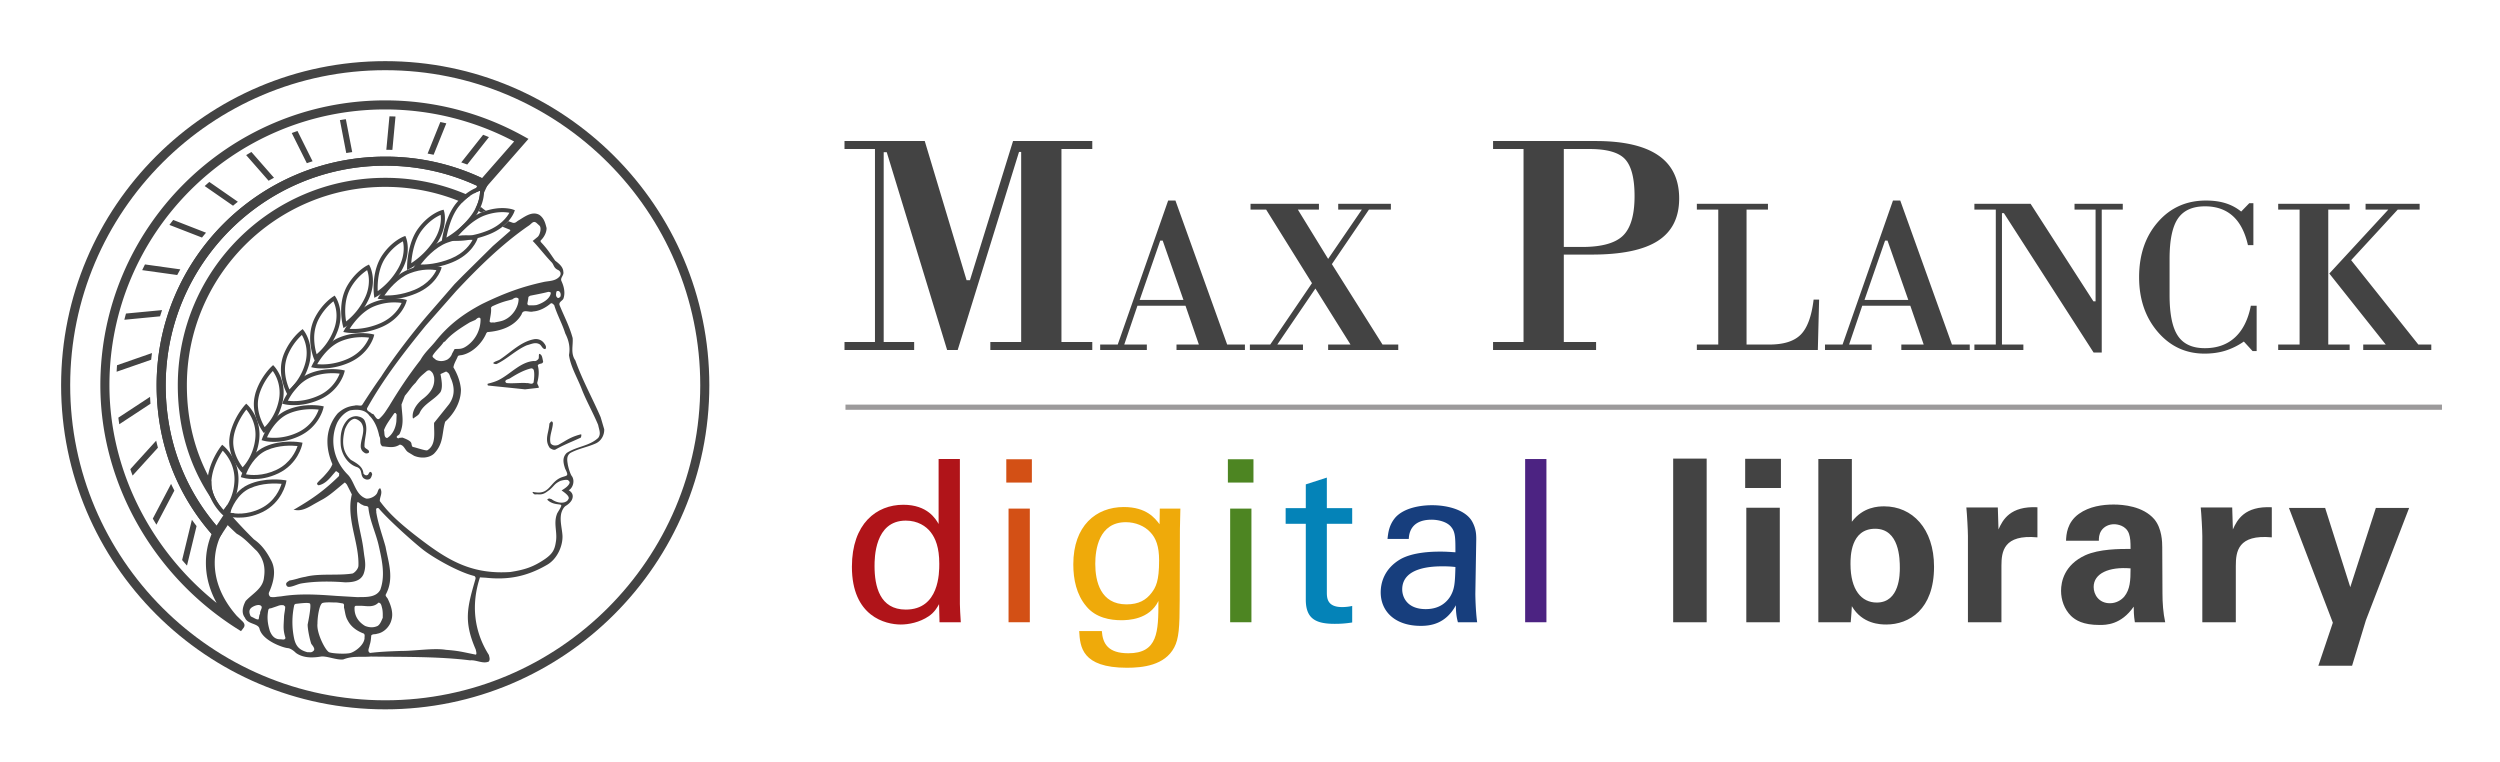
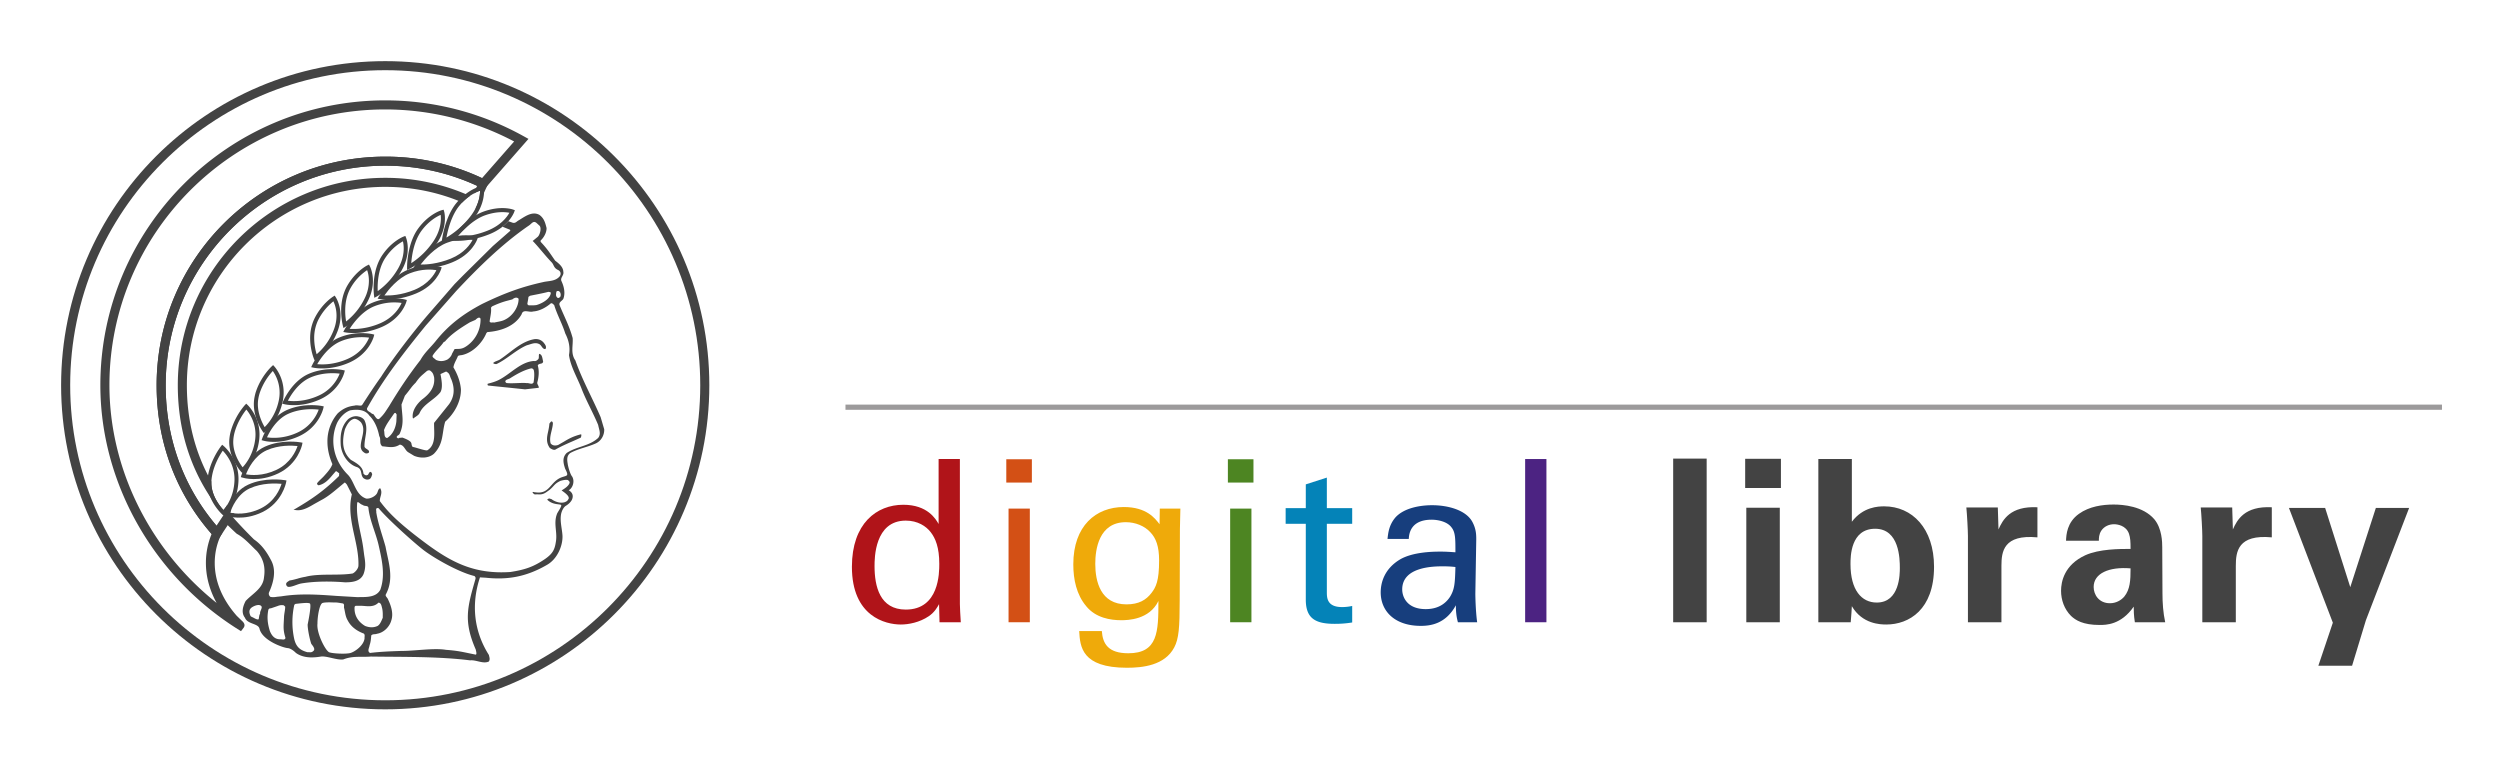
<svg xmlns="http://www.w3.org/2000/svg" height="121.905" viewBox="0 0 400.004 121.906" width="400" version="1.1" id="svg68">
  <defs id="defs72" />
  <g id="g109" transform="matrix(1.486,0,0,1.486,9.777,9.79)">
    <g fill="#434343" id="g46">
      <path d="M 0,34.89 C 0,54.134 15.656,69.788 34.9,69.788 54.143,69.788 69.796,54.134 69.796,34.89 69.796,15.65 54.143,-0.005 34.9,-0.005 15.656,-0.005 0,15.65 0,34.89 Z m 0.978,0 C 0.978,16.187 16.194,0.97 34.899,0.97 53.602,0.97 68.818,16.187 68.818,34.89 68.819,53.597 53.603,68.814 34.901,68.814 16.194,68.814 0.978,53.597 0.978,34.89" id="path2" />
      <path d="m 44.579,55.88 c -0.848,2.936 -1.253,4.452 0.071,7.48 0.013,0.114 0.141,0.488 0,0.54 -1.462,-0.294 -1.85,-0.418 -3.223,-0.52 -1.269,-0.22 -3.377,0.131 -4.787,0.119 -1.102,0.037 -2.22,0.076 -3.373,0.217 -0.346,-0.18 -0.077,-0.564 -0.052,-0.82 0.129,-0.4 0.14,-0.605 0.18,-1.064 0.18,-0.193 0.4,-0.09 0.615,-0.181 0.743,-0.115 1.373,-0.77 1.553,-1.464 0.231,-0.726 -0.025,-1.537 -0.359,-2.233 -0.066,-0.205 -0.347,-0.356 -0.23,-0.559 0.91,-1.708 0.268,-3.44 -0.038,-5.107 -0.322,-1.182 -0.81,-2.485 -1.003,-3.733 0.04,-0.127 -0.128,-0.422 0.154,-0.447 l 0.103,0.025 c 0.974,1.179 3.764,3.676 4.812,4.49 1.043,0.81 3.742,2.385 5.5,2.81 0.165,0.139 0.14,0.253 0.077,0.446 z m -12.985,3.027 c 0,-0.154 0.01,-0.215 0.127,-0.266 h 0.634 c 0.56,0.017 1.286,0.205 1.813,-0.342 0.304,0.012 0.33,0.37 0.41,0.65 0.073,0.39 0.055,0.636 0.055,0.983 -0.126,0.277 -0.267,0.7 -0.554,0.876 -0.456,0.213 -0.914,0.171 -1.35,0 -0.66,-0.393 -1.143,-1.018 -1.135,-1.901 z m 1.08,3.237 c -0.082,0.766 -1.042,1.44 -1.513,1.575 -0.47,0.136 -1.879,0.07 -2.282,-0.071 -0.403,-0.137 -1.39,-2.068 -1.277,-3.071 0,-0.826 0.223,-2.139 0.553,-2.243 0.333,-0.104 1.212,-0.05 1.212,-0.05 0.366,-0.024 0.645,0.061 0.967,0.1 0.23,0.088 0.068,0.376 0.149,0.54 0.103,0.427 0.128,0.888 0.393,1.316 0.37,0.715 1.047,1.14 1.717,1.391 0.15,0.138 0.066,0.325 0.08,0.513 z m -5.477,1.326 c -0.262,0.268 -0.408,0.141 -0.673,0.168 -0.755,-0.207 -1.2,-0.535 -1.414,-1.387 a 8.548,8.548 0 0 1 0,-3.72 l 0.121,-0.096 c 0.53,-0.058 1.334,-0.168 1.55,-0.048 0.22,0.122 -0.234,2.263 -0.234,2.263 -0.012,0.425 0.194,1.514 0.388,2.078 0.04,0.083 0.476,0.52 0.262,0.742 z m 8.93,-25.43 -0.027,0.732 c -0.065,0.665 -0.376,1.433 -1.002,1.807 -0.374,-0.088 -0.242,-0.54 -0.333,-0.848 0.24,-0.666 0.707,-1.216 1.095,-1.806 0.05,-0.04 0.106,-0.064 0.16,-0.04 z m 5.442,-5.904 c -0.388,0.18 -0.788,0.22 -1.22,0.02 -0.11,-0.147 -0.464,-0.269 -0.322,-0.488 0.312,-0.506 0.839,-0.923 1.164,-1.419 l 0.151,-0.078 c 0.655,-0.796 1.694,-1.462 2.676,-2.058 l 0.594,-0.259 c 0.127,-0.128 0.431,-0.398 0.55,-0.12 a 3.473,3.473 0 0 1 -1.403,2.872 c -0.598,0.444 -0.853,0.356 -1.39,0.388 l -0.273,0.497 c -0.066,0.248 -0.28,0.497 -0.527,0.645 z m -2.133,9.756 c -0.179,0.108 -1.73,-0.483 -1.548,-0.32 -0.37,-0.398 0.231,-0.532 -1.135,-1.045 l -0.333,0.032 c -0.041,0.042 -0.162,0.103 -0.285,-0.068 -0.013,-0.205 0.258,-0.175 0.344,-0.43 0.489,-1.101 0.22,-1.958 0.172,-3.098 l 0.362,-0.938 c 0.685,-0.827 0.685,-0.944 1.15,-1.394 0.465,-0.656 0.563,-0.703 1.187,-1.242 0.102,-0.088 0.289,-0.156 0.413,-0.054 0.293,0.23 0.308,0.38 0.395,0.674 0.147,1.091 -0.512,1.838 -1.308,2.427 -0.566,0.488 -1.104,1.245 -0.981,1.99 l 0.048,0.05 c 0.26,-0.218 0.583,-0.344 0.693,-0.615 0.428,-0.96 1.588,-1.397 2.237,-2.231 0.281,-0.5 0.107,-1.367 0,-1.943 -0.003,0.014 0.849,-0.403 0.618,-0.254 0.404,0.166 0.356,0.459 0.55,0.827 0.382,0.965 0.349,1.831 -0.238,2.666 l -1.619,2.017 c -0.024,1.028 0.257,2.349 -0.722,2.95 z m 6.846,-15.344 0.112,-0.14 c 0.502,-0.24 0.969,-0.424 1.528,-0.585 l 0.667,-0.175 c 0.176,-0.16 0.49,-0.291 0.67,-0.061 0.01,0.864 -0.637,1.904 -1.594,2.302 -0.302,0.132 -0.703,0.173 -1.06,0.262 -0.089,-0.077 -0.38,0.087 -0.467,-0.13 0.055,-0.435 0.221,-1.084 0.144,-1.473 z m 6.445,-1.618 c -0.032,0.622 -0.861,1.135 -1.556,1.33 -0.297,0.044 -0.568,0.027 -0.831,0.027 -0.066,-0.049 -0.147,-0.105 -0.136,-0.172 0.044,-0.294 0.092,-0.468 0.114,-0.734 l 0.172,-0.124 c 0.611,-0.125 1.362,-0.259 1.978,-0.422 0.09,0.019 0.203,0.012 0.26,0.095 z M 32.944,37.366 c 1.796,-3.218 3.976,-6.016 6.312,-8.89 l 3.272,-3.715 c 2.332,-2.49 4.91,-5.041 7.77,-7.017 0.36,-0.207 0.517,-0.625 0.887,-0.33 l 0.337,0.309 c 0.227,0.256 0.029,0.983 -0.202,1.188 -0.183,0.152 -0.362,0.298 -0.542,0.445 0.557,0.554 1.362,1.604 2.025,2.284 0.29,0.299 0.202,0.609 0.72,0.85 0.26,0.123 0.334,0.406 0.18,0.65 -0.462,0.588 -1.23,0.5 -1.834,0.653 -2.244,0.5 -4.058,1.141 -6.54,2.347 -1.989,1.053 -3.578,2.217 -5.017,4.026 -0.55,0.682 -1.166,1.194 -1.626,2.015 -1.309,1.682 -2.347,3.259 -3.387,4.987 -0.372,0.547 -0.495,0.818 -1.015,1.311 -0.253,0.24 -0.477,-0.261 -0.635,-0.434 -0.018,-0.02 -0.03,-0.043 -0.042,-0.064 a 0.228,0.228 0 0 1 -0.162,-0.038 c -0.14,-0.179 -0.578,-0.257 -0.501,-0.577 z M 53.756,25.354 c -0.07,0.074 -0.161,0.169 -0.282,0.137 -0.271,-0.19 -0.169,-0.432 -0.15,-0.662 0.055,-0.054 0.064,-0.085 0.15,-0.085 0.13,-0.022 0.201,0.073 0.251,0.14 0.078,0.148 0.09,0.317 0.031,0.47 z m -30.14,36.893 c -0.524,0.012 -0.894,-0.274 -1.14,-0.896 -0.245,-0.789 -0.327,-1.485 -0.157,-2.298 0.055,-0.1 0.17,-0.168 0.245,-0.134 l 0.732,-0.249 c 0.25,-0.1 0.45,-0.132 0.685,-0.078 l 0.148,0.146 c -0.011,0.43 -0.118,0.745 -0.129,1.14 -0.041,0.992 -0.125,1.29 0.161,2.234 -0.106,0.252 -0.318,0.132 -0.545,0.135 z m -2.187,-2.771 c -0.117,0.207 -0.1,0.344 -0.153,0.593 -0.062,0.112 -0.382,-0.042 -0.484,-0.105 -0.399,-0.215 -0.37,-0.106 -0.487,-0.474 -0.063,-0.249 -0.056,-0.537 0.354,-0.754 0.257,-0.144 0.77,-0.32 0.936,0 0.05,0.217 -0.207,0.493 -0.167,0.74 z M 58.094,38.33 c -0.924,-2.132 -1.963,-3.965 -2.721,-6.106 -0.539,-0.77 -0.228,-1.592 -0.293,-2.412 -0.348,-1.282 -0.886,-2.27 -1.399,-3.516 -0.14,-0.356 0.257,-0.461 0.398,-0.715 0.232,-0.63 0.066,-1.336 -0.219,-1.936 -0.113,-0.35 0.297,-0.593 0.219,-0.95 -0.014,-0.552 -0.5,-0.925 -0.885,-1.218 -0.579,-0.835 -0.846,-1.272 -1.564,-2.03 v -0.138 c 0.358,-0.321 0.655,-0.872 0.641,-1.348 -0.14,-0.54 -0.256,-1.037 -0.77,-1.411 -0.82,-0.461 -1.654,0.256 -2.307,0.629 -0.182,0.125 -0.271,0.257 -0.527,0.23 -0.168,-0.056 -0.337,-0.12 -0.513,-0.18 -0.168,0.19 -0.376,0.39 -0.63,0.593 l 0.796,0.322 c 0.03,0.022 0.04,0.04 0.04,0.066 0,0.015 -0.005,0.04 -0.008,0.061 l -1.845,1.616 c -0.005,0.003 -3.226,3.186 -3.226,3.186 l -0.923,0.938 -2.864,3.298 c -1.498,1.739 -3.707,4.585 -5.039,6.67 -0.69,0.955 -1.38,2.014 -2.025,3.013 -0.07,0.112 -0.201,0.102 -0.407,0.078 -0.143,-0.015 -0.29,-0.03 -0.418,0.015 h 0.004 l -0.029,0.007 c 0.007,0 0.017,0 0.025,-0.007 -0.728,0.082 -1.256,0.324 -1.823,0.835 a 4.62,4.62 0 0 0 -1.106,3.047 c 0,0.776 0.179,1.596 0.535,2.419 -0.151,0.437 -0.496,0.829 -0.806,1.175 l -0.173,0.191 -0.22,0.214 c -0.142,0.14 -0.307,0.294 -0.425,0.445 l -0.011,0.012 -0.007,0.02 c -0.014,0.049 -0.021,0.139 0.122,0.207 l 0.033,0.017 0.037,-0.007 c 0.677,-0.161 1.104,-0.671 1.518,-1.165 0,0 0.261,-0.297 0.298,-0.342 0.06,-0.014 0.112,0.023 0.201,0.098 a 0.74,0.74 0 0 0 0.161,0.105 v 0.034 l -0.01,0.269 c -1.605,1.582 -2.912,2.48 -4.619,3.484 l -0.285,0.163 0.33,0.037 c 0.666,0.066 1.298,-0.31 1.91,-0.669 l 0.733,-0.408 c 0.681,-0.346 1.311,-0.879 1.922,-1.391 0,0 0.55,-0.457 0.612,-0.507 0.056,0.009 0.12,0.082 0.169,0.143 l 0.06,0.064 c 0.012,0.019 0.514,1.01 0.544,1.074 -0.117,0.47 -0.165,0.94 -0.165,1.413 0,1.026 0.22,2.046 0.44,3.047 0.216,0.989 0.438,2.005 0.438,3.006 0,0.063 -0.002,0.13 -0.004,0.197 0,0.308 -0.339,0.718 -0.62,0.847 -0.642,0.11 -1.416,0.118 -2.236,0.125 -1.006,0.007 -2.047,0.016 -2.845,0.232 a 6.052,6.052 0 0 0 -0.846,0.198 c -0.285,0.078 -0.575,0.158 -0.849,0.197 l -0.025,0.005 -0.03,0.022 -0.1,0.066 c -0.091,0.061 -0.203,0.13 -0.233,0.264 l -0.001,0.036 a 0.32,0.32 0 0 0 0.093,0.22 0.242,0.242 0 0 0 0.197,0.078 c 0.242,0 0.513,-0.1 0.776,-0.195 0.183,-0.066 0.374,-0.134 0.55,-0.169 1.67,-0.283 3.503,-0.224 4.743,-0.124 0.61,-0.01 1.618,-0.03 1.98,-0.9 0.131,-0.353 0.176,-0.68 0.176,-0.997 0,-0.347 -0.054,-0.682 -0.11,-1.025 l -0.11,-0.845 c -0.073,-0.518 -0.183,-1.033 -0.289,-1.53 -0.186,-0.887 -0.38,-1.795 -0.38,-2.718 0,-0.188 0.01,-0.374 0.027,-0.564 0.017,-0.022 0.037,-0.051 0.06,-0.056 0.055,-0.008 0.15,0.07 0.224,0.13 0.088,0.065 0.175,0.131 0.27,0.155 a 0.685,0.685 0 0 0 0.352,0.123 c 0.16,0.021 0.246,0.043 0.297,0.163 0.072,0.812 0.352,1.65 0.623,2.459 0.185,0.557 0.38,1.135 0.501,1.699 0.222,0.984 0.444,1.985 0.444,2.969 0,0.588 -0.079,1.171 -0.286,1.74 -0.429,0.784 -1.364,0.785 -2.27,0.786 h -0.272 l -2.219,-0.131 c -1.902,-0.139 -3.871,-0.278 -5.889,0.047 a 82.71,82.71 0 0 0 -0.452,0.046 c -0.249,0.04 -0.483,0.071 -0.734,0.01 a 0.448,0.448 0 0 1 -0.17,-0.34 0.37,0.37 0 0 1 0.024,-0.131 c 0.362,-0.796 0.542,-1.516 0.542,-2.152 0,-0.514 -0.12,-0.976 -0.356,-1.383 -0.52,-0.999 -1.095,-1.692 -1.802,-2.176 a 53.286,53.286 0 0 1 -2.266,-2.382 c -0.385,-0.052 -0.623,-0.13 -0.646,-0.137 l -0.088,-0.03 -0.385,0.476 c 0.5,0.475 0.962,0.95 1.528,1.463 0.857,0.463 1.552,1.296 2.166,1.86 0.745,0.872 0.923,1.794 0.77,2.822 -0.103,1.216 -1.218,1.743 -1.976,2.554 -0.305,0.576 -0.5,1.267 -0.077,1.807 0.27,0.715 1.425,0.588 1.566,1.179 0.316,1.301 2.576,2.055 3.017,2.087 0.44,0.03 0.895,0.515 0.895,0.515 0.897,0.654 2.077,0.498 2.698,0.4 0.616,-0.092 1.726,0.408 2.418,0.306 1.04,-0.41 1.886,-0.22 2.963,-0.308 3.387,0.052 7.235,-0.024 10.695,0.41 0.642,-0.075 1.411,0.424 2.016,0.118 0.154,-0.258 0.037,-0.476 0,-0.694 -1.653,-2.602 -1.904,-5.525 -0.964,-8.36 l 0.626,0.037 c 2.245,0.242 4.288,-0.05 6.567,-1.37 1.143,-0.629 1.743,-2.096 1.692,-3.163 -0.038,-0.691 -0.278,-1.509 -0.162,-2.241 0.041,-0.325 0.256,-0.82 0.538,-0.977 0.119,-0.066 0.54,-0.352 0.671,-0.718 0.219,-0.593 -0.249,-0.871 -0.38,-0.954 0.362,-0.15 0.712,-0.889 0.377,-1.468 -0.213,-0.227 -0.462,-1.128 -0.489,-1.423 -0.075,-0.422 -0.09,-0.857 0.31,-1.128 0.896,-0.474 1.742,-0.59 2.679,-1 0.642,-0.27 0.974,-0.938 0.95,-1.539 l -0.385,-1.306 z m -0.269,2.236 c -0.95,0.885 -2.295,0.899 -3.386,1.616 -0.501,0.5 -0.374,1.067 -0.168,1.697 0.402,0.798 0.25,0.715 -0.313,0.903 -1.317,0.44 -1.302,1.877 -2.884,1.636 -0.09,0.027 -0.46,-0.156 -0.242,0.108 0.172,0.202 0.242,0.08 0.579,0.12 0.564,0.026 0.772,-0.206 1.168,-0.477 0.564,-0.471 0.498,-0.652 1.193,-0.984 0.164,-0.041 0.574,-0.16 0.803,-0.08 0.154,0.14 0.157,0.141 0.183,0.27 -0.09,0.389 -0.652,0.706 -0.868,0.843 0.297,0.215 0.85,0.581 0.761,0.889 -0.128,0.202 -0.12,0.234 -0.344,0.343 -0.315,0.152 -0.94,0.13 -1.53,-0.31 -0.089,0.03 -0.187,-0.173 -0.44,0.067 0.575,0.593 1.38,0.456 1.5,0.578 0.121,0.12 -0.428,0.835 -0.454,0.99 -0.387,1.025 0.088,1.97 -0.12,3.034 -0.128,0.832 -0.377,1.228 -1.105,1.755 -1.337,0.925 -2.276,1.194 -3.78,1.436 -3.937,0.266 -6.42,-1.082 -9.257,-3.201 -2.835,-2.117 -3.919,-3.245 -4.805,-4.436 -0.012,-0.486 0.347,-0.857 0.04,-1.385 -0.256,0.089 -0.232,0.423 -0.386,0.616 -0.218,0.308 -0.743,0.54 -1.116,0.503 -1.167,-0.4 -1.231,-1.773 -1.962,-2.555 -1.564,-1.54 -2,-3.759 -1.166,-5.617 0.294,-0.578 0.82,-1.13 1.411,-1.333 0.729,-0.117 1.59,-0.117 2.066,0.589 0.562,0.537 0.908,1.41 1.05,2.18 0.23,0.374 -0.05,0.796 0.332,1.104 0.667,0.06 1.243,0.229 1.884,-0.181 0.476,0.063 0.542,0.59 0.901,0.82 l 0.64,0.386 c 0.678,0.28 1.553,0.28 2.131,-0.22 1.078,-1.103 0.842,-2.236 1.214,-3.454 1.025,-0.909 1.71,-2.212 1.695,-3.482 -0.064,-0.784 -0.344,-1.59 -0.81,-2.373 0.077,-0.461 0.336,-0.81 0.491,-1.22 0.128,-0.076 0.293,-0.076 0.435,-0.1 1.143,-0.245 2.18,-1.285 2.63,-2.376 l 0.102,-0.098 c 1.309,-0.093 2.937,-0.554 3.692,-1.926 0.157,-0.591 0.82,-0.154 1.233,-0.293 0.69,-0.042 1.385,-0.425 1.912,-0.877 0.151,-0.05 0.268,0.118 0.359,0.193 0.305,1.028 0.871,2.017 1.191,3.055 0.4,0.78 0.541,1.525 0.4,2.321 0.164,1.219 0.857,2.361 1.343,3.592 0.491,1.296 1.245,2.602 1.797,3.935 0.104,0.54 0.335,0.965 0,1.399" id="path4" />
      <path d="m 51.991,30.347 c 0.18,0.23 0.297,0.434 0.154,0.651 -0.333,0.025 -0.386,-0.395 -0.666,-0.539 -0.462,-0.23 -0.872,0.015 -1.333,0.13 -1.169,0.5 -2.143,1.5 -3.271,2.023 -0.14,0 -0.271,-0.01 -0.359,-0.112 0.193,-0.193 0.5,-0.232 0.744,-0.386 1.164,-0.769 2.296,-1.972 3.757,-2.192 0.384,-0.027 0.731,0.112 0.974,0.425 m -1.121,4.251 c -0.18,0.268 -0.469,0.034 -0.722,0.066 -0.574,-0.066 -1.55,0.068 -2.187,-0.01 -0.095,-0.056 -0.167,-0.154 -0.109,-0.247 0.098,-0.156 0.363,-0.168 0.531,-0.29 0.696,-0.435 1.428,-0.852 2.223,-1.04 0.145,-0.02 0.264,0.1 0.29,0.2 0.095,0.369 0.035,0.962 -0.026,1.321 z m 1.031,-2.278 c -0.09,-0.283 -0.076,-0.742 -0.423,-0.808 -0.077,0.178 0,0.373 -0.077,0.54 -0.103,0.126 -0.282,0.28 -0.487,0.229 -1.414,0.09 -2.465,1.336 -3.667,1.978 -0.41,0.23 -0.874,0.359 -1.31,0.47 -0.038,0.067 -0.023,0.155 0.036,0.194 1.337,0.141 2.656,0.27 3.977,0.412 l 1.477,-0.168 c 0.04,-0.19 -0.192,-0.36 -0.154,-0.577 0.167,-0.601 0.218,-1.257 0.051,-1.82 0.116,-0.306 0.552,-0.079 0.577,-0.45 m 0.745,6.613 c 0.048,-0.067 0.102,-0.143 0.165,-0.15 0.084,0.031 0.128,0.07 0.14,0.224 -0.012,0.248 -0.074,0.51 -0.14,0.784 -0.077,0.315 -0.155,0.635 -0.155,0.95 0,0.139 0.015,0.278 0.053,0.412 0.186,0.232 0.472,0.283 0.816,0.166 0.006,-0.005 0.583,-0.334 0.583,-0.334 0.501,-0.3 0.977,-0.586 1.856,-0.808 0.022,-0.005 0.028,10e-4 0.032,0.002 0.012,0.02 0.02,0.051 0.02,0.093 a 0.71,0.71 0 0 1 -0.06,0.261 c -0.033,0.017 -0.845,0.378 -0.845,0.378 -0.641,0.279 -1.304,0.57 -1.924,0.928 -0.182,0.037 -0.354,-0.063 -0.516,-0.16 l -0.04,-0.023 a 1.528,1.528 0 0 1 -0.312,-0.95 c 0,-0.28 0.06,-0.559 0.125,-0.85 0.058,-0.265 0.114,-0.544 0.131,-0.837 l 0.071,-0.086 M 32.665,38.67 c 0.461,0.95 -0.028,1.845 0,2.834 0.077,0.28 0.627,0.32 0.461,0.653 -0.128,0.088 -0.31,0.114 -0.449,0.013 -0.256,-0.167 -0.348,-0.294 -0.411,-0.587 -0.065,-0.876 0.63,-1.889 0.012,-2.708 -0.18,-0.18 -0.436,-0.36 -0.692,-0.373 -0.55,0.102 -0.833,0.693 -1.025,1.128 -0.295,1.155 -0.371,2.373 0.64,3.296 0.59,0.344 1.308,0.718 1.348,1.464 0.088,0.13 0.267,0.255 0.41,0.176 0.18,-0.01 0.205,-0.522 0.461,-0.279 l 0.077,0.18 c -0.063,0.202 -0.128,0.566 -0.46,0.576 -0.166,0.036 -0.349,-0.052 -0.488,-0.154 -0.36,-0.369 -0.077,-0.933 -0.681,-1.18 -1,-0.308 -1.656,-1.36 -1.758,-2.346 -0.062,-0.95 -0.023,-1.99 0.798,-2.82 0.319,-0.246 0.744,-0.401 1.154,-0.27 0.23,0.036 0.5,0.205 0.603,0.397" id="path6" />
      <g fill-rule="evenodd" id="g40">
        <path d="m 20.306,46 c 1.333,-0.62 2.857,-0.549 3.431,-0.494 -0.164,0.53 -0.717,1.902 -2.233,2.647 -1.524,0.747 -2.825,0.566 -3.304,0.464 0.176,-0.528 0.766,-1.995 2.106,-2.618 z m -0.18,-0.394 c -1.827,0.847 -2.383,3.023 -2.41,3.113 l -0.046,0.193 0.189,0.063 c 0.07,0.025 1.766,0.579 3.835,-0.434 2.086,-1.025 2.515,-3.09 2.53,-3.177 l 0.045,-0.22 -0.22,-0.036 c -0.088,-0.015 -2.131,-0.337 -3.923,0.498 M 22.123,41.9 c 1.329,-0.6 2.778,-0.522 3.335,-0.463 -0.171,0.515 -0.74,1.83 -2.253,2.556 -1.507,0.72 -2.804,0.58 -3.298,0.49 0.211,-0.54 0.879,-1.98 2.216,-2.583 z m -0.177,-0.396 c -1.83,0.828 -2.505,2.981 -2.533,3.074 l -0.063,0.207 0.205,0.06 c 0.072,0.026 1.762,0.529 3.837,-0.465 2.096,-1.003 2.539,-2.995 2.557,-3.08 l 0.044,-0.22 -0.217,-0.04 c -0.083,-0.014 -2.032,-0.349 -3.83,0.464" id="path8" />
        <path d="m 24.496,37.952 c 1.322,-0.581 2.699,-0.498 3.24,-0.435 a 4.364,4.364 0 0 1 -2.273,2.464 c -1.49,0.693 -2.776,0.598 -3.292,0.519 0.249,-0.549 0.988,-1.962 2.325,-2.548 z m -0.173,-0.396 c -1.834,0.805 -2.626,2.937 -2.658,3.03 l -0.081,0.22 0.225,0.061 c 0.071,0.021 1.757,0.474 3.837,-0.498 2.102,-0.977 2.564,-2.902 2.584,-2.984 l 0.05,-0.217 -0.22,-0.044 c -0.077,-0.014 -1.928,-0.361 -3.737,0.432 m 2.529,-3.501 c 1.319,-0.564 2.623,-0.477 3.143,-0.412 a 4.344,4.344 0 0 1 -2.289,2.375 c -1.479,0.67 -2.753,0.613 -3.287,0.542 0.285,-0.554 1.104,-1.936 2.434,-2.505 z m -0.17,-0.398 c -1.835,0.786 -2.743,2.898 -2.784,2.984 l -0.096,0.234 0.245,0.061 c 0.07,0.019 1.75,0.423 3.838,-0.524 2.111,-0.958 2.587,-2.813 2.608,-2.891 l 0.055,-0.215 -0.22,-0.049 c -0.072,-0.016 -1.826,-0.376 -3.646,0.4 m 3.432,-3.5 c 1.313,-0.547 2.545,-0.457 3.047,-0.388 -0.195,0.478 -0.799,1.62 -2.305,2.286 -1.471,0.65 -2.732,0.621 -3.28,0.568 0.33,-0.567 1.215,-1.917 2.538,-2.466 z m -0.163,-0.402 c -1.841,0.763 -2.866,2.858 -2.907,2.944 l -0.121,0.248 0.267,0.059 c 0.07,0.014 1.748,0.366 3.84,-0.554 2.12,-0.938 2.613,-2.72 2.632,-2.798 l 0.058,-0.215 -0.216,-0.051 c -0.069,-0.015 -1.727,-0.391 -3.553,0.367" id="path10" />
        <path d="m 33.712,26.392 a 5.77,5.77 0 0 1 2.95,-0.364 c -0.203,0.466 -0.82,1.558 -2.326,2.2 -1.458,0.626 -2.704,0.632 -3.267,0.59 0.37,-0.573 1.325,-1.897 2.643,-2.426 z m -0.16,-0.4 c -1.841,0.74 -2.985,2.817 -3.033,2.902 l -0.139,0.261 0.29,0.057 c 0.07,0.01 1.742,0.314 3.837,-0.586 2.129,-0.914 2.64,-2.63 2.66,-2.7 l 0.061,-0.215 -0.215,-0.056 c -0.066,-0.015 -1.626,-0.404 -3.462,0.336" id="path12" />
        <path d="m 37.554,22.835 c 1.293,-0.506 2.389,-0.412 2.854,-0.336 -0.214,0.451 -0.844,1.485 -2.345,2.114 -1.436,0.595 -2.673,0.635 -3.254,0.61 0.413,-0.586 1.435,-1.875 2.745,-2.388 z m -0.158,-0.402 c -1.844,0.722 -3.104,2.775 -3.155,2.863 l -0.166,0.276 0.316,0.05 c 0.07,0.009 1.738,0.265 3.838,-0.614 2.139,-0.89 2.662,-2.534 2.684,-2.605 l 0.066,-0.212 -0.212,-0.059 c -0.06,-0.017 -1.524,-0.424 -3.37,0.3" id="path14" />
        <path d="m 41.55,19.55 c 1.28,-0.485 2.311,-0.388 2.754,-0.312 -0.22,0.437 -0.864,1.419 -2.359,2.026 -1.424,0.573 -2.647,0.643 -3.24,0.632 0.457,-0.59 1.541,-1.852 2.845,-2.346 z m -0.154,-0.402 c -1.849,0.703 -3.222,2.734 -3.281,2.822 l -0.194,0.29 0.348,0.044 c 0.07,0.01 1.732,0.213 3.838,-0.642 2.146,-0.871 2.688,-2.441 2.71,-2.512 l 0.068,-0.205 -0.208,-0.066 c -0.058,-0.017 -1.428,-0.434 -3.28,0.269" id="path16" />
        <path d="m 45.607,16.61 c 1.268,-0.465 2.237,-0.37 2.662,-0.289 -0.235,0.42 -0.889,1.35 -2.38,1.936 a 9.182,9.182 0 0 1 -3.219,0.654 c 0.499,-0.595 1.641,-1.823 2.937,-2.302 z m -0.15,-0.406 c -1.85,0.684 -3.34,2.7 -3.402,2.785 l -0.22,0.305 0.374,0.038 c 0.068,0.006 1.727,0.16 3.838,-0.673 2.156,-0.844 2.712,-2.346 2.736,-2.412 l 0.073,-0.205 -0.205,-0.07 c -0.053,-0.023 -1.326,-0.455 -3.194,0.231 M 16.179,45.4 c 0,-0.065 0,-0.131 0.005,-0.197 0.095,-1.482 0.897,-2.79 1.221,-3.264 0.375,0.385 1.265,1.47 1.265,3.064 0,0.06 0,0.124 -0.004,0.185 -0.074,1.704 -0.86,2.769 -1.183,3.14 C 17.12,47.935 16.179,46.792 16.179,45.4 Z m 1.026,-3.925 c -0.055,0.07 -1.323,1.718 -1.453,3.698 -0.132,2.02 1.519,3.56 1.591,3.626 l 0.144,0.137 0.147,-0.137 c 0.057,-0.051 1.364,-1.275 1.463,-3.591 0.104,-2.334 -1.515,-3.706 -1.584,-3.765 l -0.172,-0.144 -0.136,0.176" id="path18" />
        <path d="m 18.534,41.004 a 4.194,4.194 0 0 1 0.146,-1.033 c 0.318,-1.171 0.97,-2.087 1.266,-2.46 0.309,0.37 0.985,1.328 0.985,2.695 a 4.8,4.8 0 0 1 -0.031,0.5 c -0.198,1.638 -1.013,2.657 -1.355,3.018 -0.305,-0.403 -1.011,-1.465 -1.011,-2.72 z m 1.245,-3.968 a 7.482,7.482 0 0 0 -1.516,2.82 4.927,4.927 0 0 0 -0.133,0.709 c -0.238,1.955 1.175,3.56 1.235,3.628 l 0.142,0.158 0.158,-0.139 c 0.058,-0.049 1.392,-1.206 1.663,-3.454 0.273,-2.272 -1.18,-3.677 -1.239,-3.733 l -0.16,-0.152 -0.15,0.163" id="path20" />
        <path d="m 21.185,36.927 c 0,-0.2 0.018,-0.413 0.057,-0.623 a 4.22,4.22 0 0 1 0.156,-0.618 6.667,6.667 0 0 1 1.397,-2.329 4.08,4.08 0 0 1 0.65,3.145 c -0.317,1.572 -1.161,2.539 -1.527,2.898 -0.24,-0.408 -0.733,-1.37 -0.733,-2.473 z m 1.483,-4.058 c -0.046,0.043 -1.127,1.053 -1.68,2.678 -0.07,0.206 -0.125,0.432 -0.172,0.68 -0.344,1.893 0.835,3.56 0.883,3.635 l 0.132,0.18 0.178,-0.139 c 0.057,-0.046 1.421,-1.135 1.86,-3.315 0.445,-2.21 -0.84,-3.645 -0.895,-3.705 l -0.147,-0.161 -0.157,0.147" id="path22" />
-         <path d="m 24.104,33.182 c 0,-0.298 0.032,-0.607 0.106,-0.914 a 4.11,4.11 0 0 1 0.187,-0.6 6.335,6.335 0 0 1 1.527,-2.192 3.86,3.86 0 0 1 0.516,1.94 c 0,0.352 -0.045,0.74 -0.164,1.15 a 6.063,6.063 0 0 1 -1.692,2.776 c -0.173,-0.39 -0.48,-1.214 -0.48,-2.16 z m 1.738,-4.204 c -0.05,0.036 -1.182,0.916 -1.845,2.528 a 4.42,4.42 0 0 0 -0.209,0.66 c -0.444,1.829 0.49,3.552 0.53,3.626 l 0.117,0.214 0.198,-0.144 c 0.06,-0.041 1.452,-1.062 2.058,-3.176 0.617,-2.146 -0.5,-3.61 -0.55,-3.67 l -0.13,-0.169 -0.17,0.13" id="path24" />
        <path d="m 27.25,29.813 a 4.472,4.472 0 0 1 0.406,-1.89 6.115,6.115 0 0 1 1.663,-2.07 c 0.132,0.276 0.336,0.813 0.336,1.543 0,0.442 -0.074,0.95 -0.286,1.503 a 6.47,6.47 0 0 1 -1.855,2.654 6.142,6.142 0 0 1 -0.264,-1.74 z m 2.029,-4.46 c -0.049,0.029 -1.227,0.78 -2.009,2.381 a 4.435,4.435 0 0 0 -0.244,0.631 c -0.549,1.77 0.147,3.551 0.176,3.626 l 0.1,0.246 0.221,-0.146 c 0.059,-0.042 1.477,-0.994 2.252,-3.038 0.789,-2.08 -0.16,-3.574 -0.2,-3.635 l -0.117,-0.18 -0.18,0.115" id="path26" />
        <path d="m 30.59,26.868 c 0,-0.571 0.073,-1.245 0.318,-1.882 0.085,-0.22 0.165,-0.394 0.252,-0.547 a 5.66,5.66 0 0 1 1.79,-1.941 c 0.082,0.224 0.192,0.617 0.192,1.155 a 4.25,4.25 0 0 1 -0.435,1.84 7.052,7.052 0 0 1 -2.02,2.532 6.851,6.851 0 0 1 -0.097,-1.157 z m 2.37,-4.877 c -0.052,0.023 -1.272,0.645 -2.176,2.235 a 4.367,4.367 0 0 0 -0.279,0.605 c -0.655,1.702 -0.193,3.54 -0.175,3.62 l 0.073,0.28 0.25,-0.151 c 0.06,-0.035 1.505,-0.926 2.445,-2.898 0.957,-2.015 0.183,-3.536 0.15,-3.597 l -0.099,-0.189 -0.19,0.096" id="path28" />
        <path d="m 34.082,24.422 c 0,-0.677 0.083,-1.742 0.518,-2.686 0.095,-0.207 0.19,-0.378 0.286,-0.522 0.705,-1.08 1.534,-1.612 1.919,-1.817 0.04,0.171 0.084,0.428 0.084,0.767 0,0.569 -0.128,1.338 -0.62,2.187 a 7.658,7.658 0 0 1 -2.18,2.408 c -0.002,-0.1 -0.006,-0.21 -0.006,-0.337 z m 2.784,-5.533 c -0.054,0.022 -1.314,0.516 -2.343,2.085 -0.107,0.166 -0.21,0.357 -0.316,0.58 -0.753,1.64 -0.533,3.53 -0.522,3.61 l 0.039,0.315 0.28,-0.149 c 0.062,-0.037 1.533,-0.855 2.639,-2.761 1.129,-1.947 0.527,-3.492 0.501,-3.557 l -0.08,-0.198 -0.198,0.075" id="path30" />
        <path d="m 38.5,18.74 c 0.103,-0.19 0.209,-0.354 0.317,-0.5 0.789,-1.055 1.653,-1.521 2.051,-1.692 0.012,0.1 0.023,0.222 0.023,0.379 0,0.58 -0.142,1.506 -0.85,2.534 a 8.45,8.45 0 0 1 -2.34,2.287 c 0.048,-0.635 0.21,-1.932 0.799,-3.008 z m 2.479,-2.695 c -0.055,0.015 -1.349,0.386 -2.508,1.939 a 4.8,4.8 0 0 0 -0.352,0.549 c -0.858,1.575 -0.868,3.523 -0.868,3.605 v 0.345 l 0.311,-0.154 c 0.066,-0.031 1.56,-0.783 2.834,-2.622 1.296,-1.875 0.869,-3.447 0.85,-3.51 l -0.062,-0.208 -0.205,0.056" id="path32" />
        <path d="m 42.92,15.517 c 0.876,-1.034 1.772,-1.43 2.183,-1.569 0.004,0.01 0.004,0.017 0.004,0.03 0,0.498 -0.132,1.62 -1.125,2.846 a 9.131,9.131 0 0 1 -2.491,2.166 c 0.139,-0.77 0.53,-2.415 1.429,-3.473 z m 2.344,-2.064 c -0.055,0.012 -1.385,0.259 -2.674,1.784 -1.282,1.517 -1.583,4.019 -1.597,4.124 l -0.043,0.376 0.344,-0.154 c 0.066,-0.03 1.59,-0.715 3.027,-2.485 1.462,-1.81 1.207,-3.399 1.194,-3.465 l -0.036,-0.217 -0.215,0.037" id="path34" />
        <path d="M 5.203,34.89 C 5.203,18.518 18.523,5.195 34.9,5.195 a 29.76,29.76 0 0 1 13.879,3.45 c -0.623,0.71 -3.083,3.516 -3.46,3.948 A 24.356,24.356 0 0 0 34.9,10.278 c -13.572,0 -24.616,11.04 -24.616,24.612 0,6.057 2.055,11.58 5.925,16.011 a 8.067,8.067 0 0 0 -0.618,3.137 c 0,1.236 0.285,2.718 1.155,4.295 C 9.561,52.606 5.203,43.903 5.203,34.89 Z m -0.977,0 c 0,10.452 5.658,20.507 14.766,26.245 l 0.378,0.237 0.27,-0.351 a 0.47,0.47 0 0 0 0.107,-0.286 c 0,-0.224 -0.192,-0.4 -0.3,-0.498 l -0.528,-0.51 c -1.875,-2.13 -2.378,-4.15 -2.378,-5.706 0,-1.716 0.613,-2.866 0.664,-2.953 l 0.169,-0.301 -0.23,-0.261 c -3.85,-4.293 -5.882,-9.693 -5.882,-15.615 0,-13.035 10.604,-23.638 23.639,-23.638 3.622,0 7.1,0.798 10.333,2.37 l 0.335,0.164 4.753,-5.42 -0.527,-0.293 A 30.66,30.66 0 0 0 34.9,4.22 C 17.985,4.22 4.226,17.98 4.226,34.892" id="path36" />
        <path d="m 45.659,12.747 a 24.376,24.376 0 0 0 -10.76,-2.469 c -13.572,0 -24.616,11.04 -24.616,24.612 0,6.167 2.12,11.792 6.133,16.265 l 0.421,0.471 1.871,-2.829 -0.1,-0.115 a 4.437,4.437 0 0 1 -0.407,-0.066 c 0.028,-0.076 0.065,-0.179 0.11,-0.29 a 24.301,24.301 0 0 1 -0.436,-0.53 4.37,4.37 0 0 1 -0.392,0.532 C 17.119,47.935 16.178,46.792 16.178,45.4 l 10e-4,-0.134 c -1.748,-3.08 -2.637,-6.555 -2.637,-10.376 0,-11.775 9.58,-21.357 21.358,-21.357 2.89,0 5.679,0.564 8.3,1.674 0.28,-0.29 0.559,-0.518 0.815,-0.698 A 22.127,22.127 0 0 0 34.9,12.559 c -12.315,0 -22.335,10.017 -22.335,22.33 0,5.34 1.668,10.035 4.932,13.973 l -0.761,1.145 c -3.574,-4.211 -5.475,-9.413 -5.475,-15.117 0,-13.035 10.604,-23.638 23.639,-23.638 3.461,0 6.786,0.735 9.897,2.175 -0.13,0.28 -0.258,0.557 -0.384,0.835 0.283,-0.163 0.527,-0.26 0.69,-0.315 0.004,0.01 0.004,0.018 0.004,0.03 0,0.361 -0.071,1.057 -0.495,1.885 l 0.112,0.056 1.366,-2.964 -0.43,-0.208" id="path38" />
      </g>
      <g id="g44">
-         <path d="m 45.44,7.923 -2.355,2.976 c 0.218,0.076 0.432,0.15 0.647,0.23 L 46.066,8.175 C 45.859,8.089 45.651,8.004 45.44,7.923 M 40.832,6.55 39.462,9.949 c 0.217,0.039 0.432,0.083 0.648,0.127 L 41.476,6.692 A 21.49,21.49 0 0 0 40.832,6.55 M 35.354,5.938 35.017,9.54 c 0.219,0.002 0.436,0.006 0.652,0.009 L 36.005,5.958 C 35.788,5.948 35.573,5.943 35.354,5.938 M 30.019,6.346 30.702,9.89 C 30.916,9.854 31.128,9.82 31.344,9.789 L 30.658,6.244 c -0.214,0.03 -0.427,0.065 -0.64,0.102 m -5.182,1.391 1.622,3.247 c 0.206,-0.073 0.411,-0.141 0.62,-0.207 L 25.452,7.515 c -0.205,0.07 -0.41,0.144 -0.616,0.222 m -4.911,2.376 2.418,2.76 c 0.19,-0.109 0.385,-0.216 0.579,-0.321 l -2.43,-2.776 c -0.19,0.11 -0.38,0.225 -0.567,0.337 m -4.465,3.331 3.052,2.118 c 0.17,-0.144 0.344,-0.286 0.52,-0.427 l -3.073,-2.134 c -0.168,0.144 -0.334,0.293 -0.499,0.443 m -3.797,4.184 3.506,1.362 c 0.142,-0.176 0.289,-0.351 0.435,-0.522 L 12.07,17.092 a 40.63,40.63 0 0 0 -0.408,0.536 m -2.932,4.87 3.772,0.525 c 0.11,-0.204 0.22,-0.408 0.334,-0.608 L 9.03,21.883 c -0.102,0.205 -0.202,0.41 -0.3,0.615 m -1.922,5.344 3.848,-0.371 c 0.067,-0.223 0.14,-0.447 0.216,-0.67 l -3.888,0.37 c -0.06,0.224 -0.119,0.447 -0.176,0.67 m -0.832,5.597 3.721,-1.294 c 0.026,-0.24 0.055,-0.478 0.087,-0.718 l -3.764,1.31 c -0.017,0.233 -0.032,0.467 -0.043,0.702 m 0.285,5.654 3.362,-2.21 A 24.551,24.551 0 0 1 9.579,36.139 l -3.415,2.243 c 0.029,0.237 0.064,0.472 0.098,0.71 m 1.436,5.525 2.728,-3.003 c -0.07,-0.249 -0.13,-0.502 -0.19,-0.755 l -2.783,3.068 c 0.076,0.233 0.16,0.462 0.245,0.69 m 2.566,5.288 1.93,-3.67 c -0.12,-0.241 -0.24,-0.479 -0.354,-0.722 l -1.967,3.74 c 0.128,0.22 0.256,0.437 0.39,0.651 m 3.291,4.406 1.031,-4.254 a 22.05,22.05 0 0 1 -0.502,-0.68 l -1.053,4.337 c 0.172,0.203 0.347,0.4 0.524,0.596 m 31.402,-38.179 0.266,0.176 c 0.079,-0.035 0.158,-0.072 0.236,-0.102 l 0.282,-0.096 a 5.125,5.125 0 0 1 -0.564,-0.434 c -0.062,0.149 -0.135,0.3 -0.22,0.457 M 91.85,31.097 h -7.5 v -0.86 h 3.281 V 9.457 H 84.35 v -0.86 h 8.64 l 4.505,14.987 h 0.363 l 4.64,-14.987 h 8.532 v 0.86 h -3.32 v 20.78 h 3.32 v 0.86 h -10.977 v -0.86 h 3.32 V 9.77 h -0.232 L 96.537,31.097 H 95.4 L 88.9,9.802 h -0.33 v 20.435 h 3.281 v 0.86 m 24.282,-5.39 h 4.714 l -2.236,-6.388 h -0.265 z m 3.964,5.39 v -0.586 h 2.41 l -1.44,-4.18 h -5.176 l -1.419,4.18 h 2.432 v 0.586 h -5.025 v -0.586 h 1.89 l 5.43,-15.507 h 0.784 l 5.57,15.507 h 1.912 v 0.586 h -7.368 m 16.328,0 v -0.586 h 2.41 l -3.781,-6.033 -4.105,6.033 h 2.766 v 0.586 h -5.716 v -0.586 h 2.19 l 4.496,-6.61 -4.935,-7.921 h -1.681 v -0.625 h 7.365 v 0.625 h -2.27 l 3.261,5.308 3.63,-5.308 h -2.546 v -0.625 h 5.671 v 0.625 h -2.362 l -3.99,5.872 5.453,8.659 h 1.694 v 0.586 h -7.55 M 161.8,20.003 h 1.96 c 2.105,0 3.574,-0.404 4.408,-1.213 0.833,-0.809 1.25,-2.23 1.25,-4.267 0,-1.892 -0.335,-3.21 -1.003,-3.952 -0.669,-0.743 -1.951,-1.115 -3.847,-1.115 H 161.8 Z m 3.476,11.094 h -11.094 v -0.86 h 3.282 V 9.457 h -3.281 v -0.86 h 11.06 c 2.988,0 5.23,0.514 6.73,1.543 1.5,1.028 2.248,2.577 2.248,4.645 0,2.056 -0.766,3.577 -2.297,4.562 -1.533,0.985 -3.902,1.476 -7.109,1.476 H 161.8 v 9.414 h 3.476 v 0.86 m 23.874,0 h -13.025 v -0.586 h 2.305 V 15.98 h -2.305 v -0.625 h 7.656 v 0.625 h -2.305 v 14.53 h 2.444 c 1.554,0 2.685,-0.356 3.392,-1.071 0.707,-0.714 1.17,-1.971 1.385,-3.772 h 0.592 l -0.139,5.43 m 5.025,-5.39 h 4.716 l -2.237,-6.388 h -0.265 z m 3.966,5.39 v -0.586 h 2.409 l -1.441,-4.18 h -5.176 l -1.418,4.18 h 2.433 v 0.586 h -5.027 v -0.586 h 1.892 l 5.428,-15.507 h 0.784 l 5.568,15.507 h 1.915 v 0.586 h -7.367 m 20.684,-5.237 h 0.231 v -9.88 h -2.266 v -0.625 h 5.195 v 0.625 h -2.265 v 15.39 h -0.876 l -9.659,-15.01 h -0.208 v 14.15 h 2.305 v 0.586 h -5.273 V 30.51 h 2.305 V 15.98 h -2.305 v -0.625 h 6.05 l 6.766,10.504 m 17.575,5.356 h -0.436 l -0.943,-1.029 a 7.38,7.38 0 0 1 -2.007,0.99 c -0.678,0.208 -1.42,0.311 -2.229,0.311 -2.016,0 -3.694,-0.78 -5.034,-2.342 -1.337,-1.563 -2.007,-3.525 -2.007,-5.888 0,-2.408 0.672,-4.387 2.02,-5.933 1.345,-1.547 3.074,-2.32 5.182,-2.32 0.793,0 1.5,0.098 2.119,0.293 a 5.06,5.06 0 0 1 1.669,0.894 l 0.869,-0.898 h 0.445 v 4.515 h -0.585 c -0.317,-1.401 -0.862,-2.448 -1.633,-3.14 -0.771,-0.692 -1.767,-1.04 -2.986,-1.04 -1.35,0 -2.324,0.44 -2.923,1.318 -0.597,0.879 -0.896,2.323 -0.896,4.333 v 3.917 c 0,2.025 0.296,3.483 0.891,4.372 0.594,0.89 1.563,1.333 2.905,1.333 1.327,0 2.41,-0.388 3.252,-1.165 0.842,-0.777 1.407,-1.912 1.702,-3.405 h 0.625 v 4.884 m 7.825,-8.35 6.353,-6.885 h -2.45 v -0.625 h 5.822 v 0.625 h -2.359 l -5.016,5.446 7.235,9.085 h 1.394 v 0.586 h -7.329 v -0.586 h 2.427 z m 2.189,8.232 h -7.695 v -0.586 h 2.305 v -14.53 h -2.305 v -0.626 h 7.695 v 0.625 h -2.304 v 14.531 h 2.304 v 0.586" id="path42" />
-       </g>
+         </g>
    </g>
    <path d="m 93.63,50.71 c -0.488,-0.634 -1.39,-1.243 -2.681,-1.243 -3.364,0 -3.364,4.07 -3.364,4.9 0,2.169 0.56,4.68 3.364,4.68 3.607,0 3.607,-3.974 3.607,-4.924 0,-1.78 -0.414,-2.755 -0.926,-3.413 z m 0.853,-7.873 h 2.291 v 15.625 c 0,0.268 0.05,1.316 0.098,1.95 h -2.291 l -0.05,-1.95 c -0.194,0.34 -0.463,0.853 -1.096,1.292 -1,0.682 -2.194,0.901 -3.022,0.901 -1.634,0 -5.265,-0.852 -5.265,-6.215 0,-4.656 2.657,-6.679 5.533,-6.679 2.632,0 3.51,1.56 3.802,2.072 v -6.996" fill="#b01419" id="path48" />
    <path d="m 102.014,48.174 h 2.291 v 12.237 h -2.291 V 48.173 Z m -0.243,-5.313 h 2.754 v 2.51 h -2.754 v -2.51" fill="#d35015" id="path50" />
    <path d="m 117.395,57.267 c 0.488,-0.634 0.83,-1.292 0.83,-3.51 0,-1.535 -0.342,-2.413 -0.952,-3.046 -0.609,-0.66 -1.585,-1.074 -2.632,-1.074 -2.9,0 -3.29,2.926 -3.29,4.486 0,1.877 0.56,4.363 3.363,4.363 1.34,0 2.121,-0.488 2.681,-1.22 z m -5.337,4.095 c 0.097,1.365 0.682,2.388 2.851,2.388 3.193,0 3.242,-2.315 3.242,-5.63 -0.975,2.023 -3.29,2.072 -4.02,2.072 -1.123,0 -2.732,-0.244 -3.756,-1.511 -1.047,-1.244 -1.389,-2.877 -1.389,-4.51 0,-4.144 2.438,-6.166 5.436,-6.166 2.462,0 3.364,1.218 3.851,1.852 l 0.025,-1.682 h 2.217 l -0.05,2.219 -0.023,7.653 c 0,2.95 -0.098,4.144 -0.585,5.07 -1.024,1.95 -3.413,2.194 -5.094,2.194 -4.9,0 -5.046,-2.291 -5.144,-3.949 h 2.438" fill="#efaa0a" id="path52" />
    <path d="m 125.875,48.174 h 2.291 v 12.237 h -2.291 V 48.173 Z m -0.245,-5.313 h 2.755 v 2.51 h -2.755 v -2.51" fill="#4d8522" id="path54" />
    <path d="m 131.85,48.126 h 2.169 v -2.56 l 2.267,-0.73 v 3.29 h 2.729 v 1.682 h -2.729 v 7.337 c 0,0.609 0,1.632 1.633,1.632 a 5.11,5.11 0 0 0 1.096,-0.12 v 1.778 a 11.26,11.26 0 0 1 -1.9,0.147 c -2.098,0 -3.096,-0.61 -3.096,-2.609 v -8.165 h -2.169 v -1.682" fill="#0483b8" id="path56" />
    <path d="m 148.813,54.39 c -0.925,0 -4.412,0 -4.412,2.487 0,0.78 0.489,2.12 2.535,2.12 1.17,0 2.048,-0.462 2.608,-1.316 0.512,-0.828 0.537,-1.511 0.586,-3.217 a 10.162,10.162 0 0 0 -1.318,-0.073 z m 1.585,6.021 c -0.17,-0.609 -0.22,-1.194 -0.22,-1.828 -1.097,2.023 -2.754,2.218 -3.777,2.218 -2.805,0 -4.316,-1.584 -4.316,-3.608 0,-0.974 0.343,-2.534 2.145,-3.582 1.318,-0.732 3.268,-0.805 4.243,-0.805 0.585,0 0.95,0.024 1.657,0.073 0,-1.511 0,-2.169 -0.44,-2.705 -0.462,-0.61 -1.461,-0.805 -2.12,-0.805 -2.315,0 -2.437,1.584 -2.462,2.072 h -2.292 c 0.074,-0.634 0.148,-1.487 0.854,-2.315 0.926,-1.024 2.658,-1.317 3.949,-1.317 1.78,0 3.681,0.56 4.339,1.804 0.39,0.731 0.415,1.316 0.415,1.877 l -0.098,5.85 c 0,0.195 0.024,1.828 0.195,3.07 h -2.072" fill="#173e7d" id="path58" />
    <path d="m 157.637,60.411 h 2.292 V 42.837 h -2.292 z" fill="#4c2382" id="path60" />
    <g fill="#434343" id="g64">
      <path d="m 173.575,60.411 h 3.607 V 42.788 h -3.607 z m 7.875,-12.333 h 3.606 v 12.333 h -3.606 z m -0.122,-5.265 h 3.85 v 3.144 h -3.85 v -3.144 m 13.997,7.531 c -2.657,0 -2.657,3.023 -2.657,3.802 0,2.804 1.194,4.144 2.828,4.144 2.485,0 2.485,-3.095 2.485,-3.73 0,-0.974 -0.047,-4.216 -2.656,-4.216 z m -6.117,-7.508 h 3.607 v 6.753 c 1.219,-1.61 2.852,-1.658 3.486,-1.658 2.998,0 5.363,2.364 5.363,6.508 0,4.607 -2.683,6.215 -5.145,6.215 -0.633,0 -2.583,-0.048 -3.704,-1.973 -0.025,0.39 -0.05,0.974 -0.123,1.73 h -3.485 V 42.837 m 16.106,8.288 c 0,-0.585 -0.098,-2.364 -0.17,-3.071 h 3.388 l 0.073,2.364 c 0.462,-1.048 1.267,-2.535 4.192,-2.388 v 3.241 c -3.656,-0.34 -3.876,1.536 -3.876,3.071 v 6.07 h -3.607 v -9.287 m 13.537,5.485 c 0,0.828 0.56,1.754 1.755,1.754 0.658,0 1.194,-0.317 1.536,-0.707 0.633,-0.78 0.682,-1.73 0.682,-3.047 -2.315,-0.194 -3.973,0.537 -3.973,2 z m 4.436,3.801 c -0.122,-0.755 -0.122,-1.316 -0.122,-1.682 -1.365,1.975 -2.999,1.975 -3.68,1.975 -1.779,0 -2.584,-0.511 -3.071,-0.975 -0.732,-0.731 -1.073,-1.73 -1.073,-2.705 0,-0.975 0.341,-2.78 2.608,-3.827 1.51,-0.682 3.68,-0.682 4.875,-0.682 0,-0.805 -0.024,-1.195 -0.17,-1.634 -0.318,-0.902 -1.268,-1.024 -1.61,-1.024 -0.512,0 -1.048,0.22 -1.364,0.683 -0.269,0.414 -0.269,0.804 -0.269,1.097 h -3.534 c 0.024,-0.658 0.098,-1.975 1.389,-2.9 1.123,-0.805 2.56,-1 3.73,-1 1.024,0 3.169,0.17 4.386,1.584 0.829,1 0.854,2.462 0.854,3.023 l 0.024,4.947 c 0,1.049 0.074,2.097 0.294,3.12 h -3.267 m 7.264,-9.286 c 0,-0.585 -0.098,-2.364 -0.171,-3.071 h 3.389 l 0.073,2.364 c 0.463,-1.048 1.268,-2.535 4.191,-2.388 v 3.241 c -3.655,-0.34 -3.875,1.536 -3.875,3.071 v 6.07 h -3.607 v -9.287 m 13.225,-3.022 2.706,8.53 2.754,-8.53 h 3.583 l -4.654,12.09 -1.488,4.899 h -3.632 l 1.56,-4.632 -4.728,-12.357 h 3.899" id="path62" />
    </g>
    <path stroke-linejoin="round" d="m 84.455,37.254 h 171.9" stroke="#9c9a9b" stroke-miterlimit="8" stroke-width="0.562" fill="none" id="path66" />
  </g>
</svg>